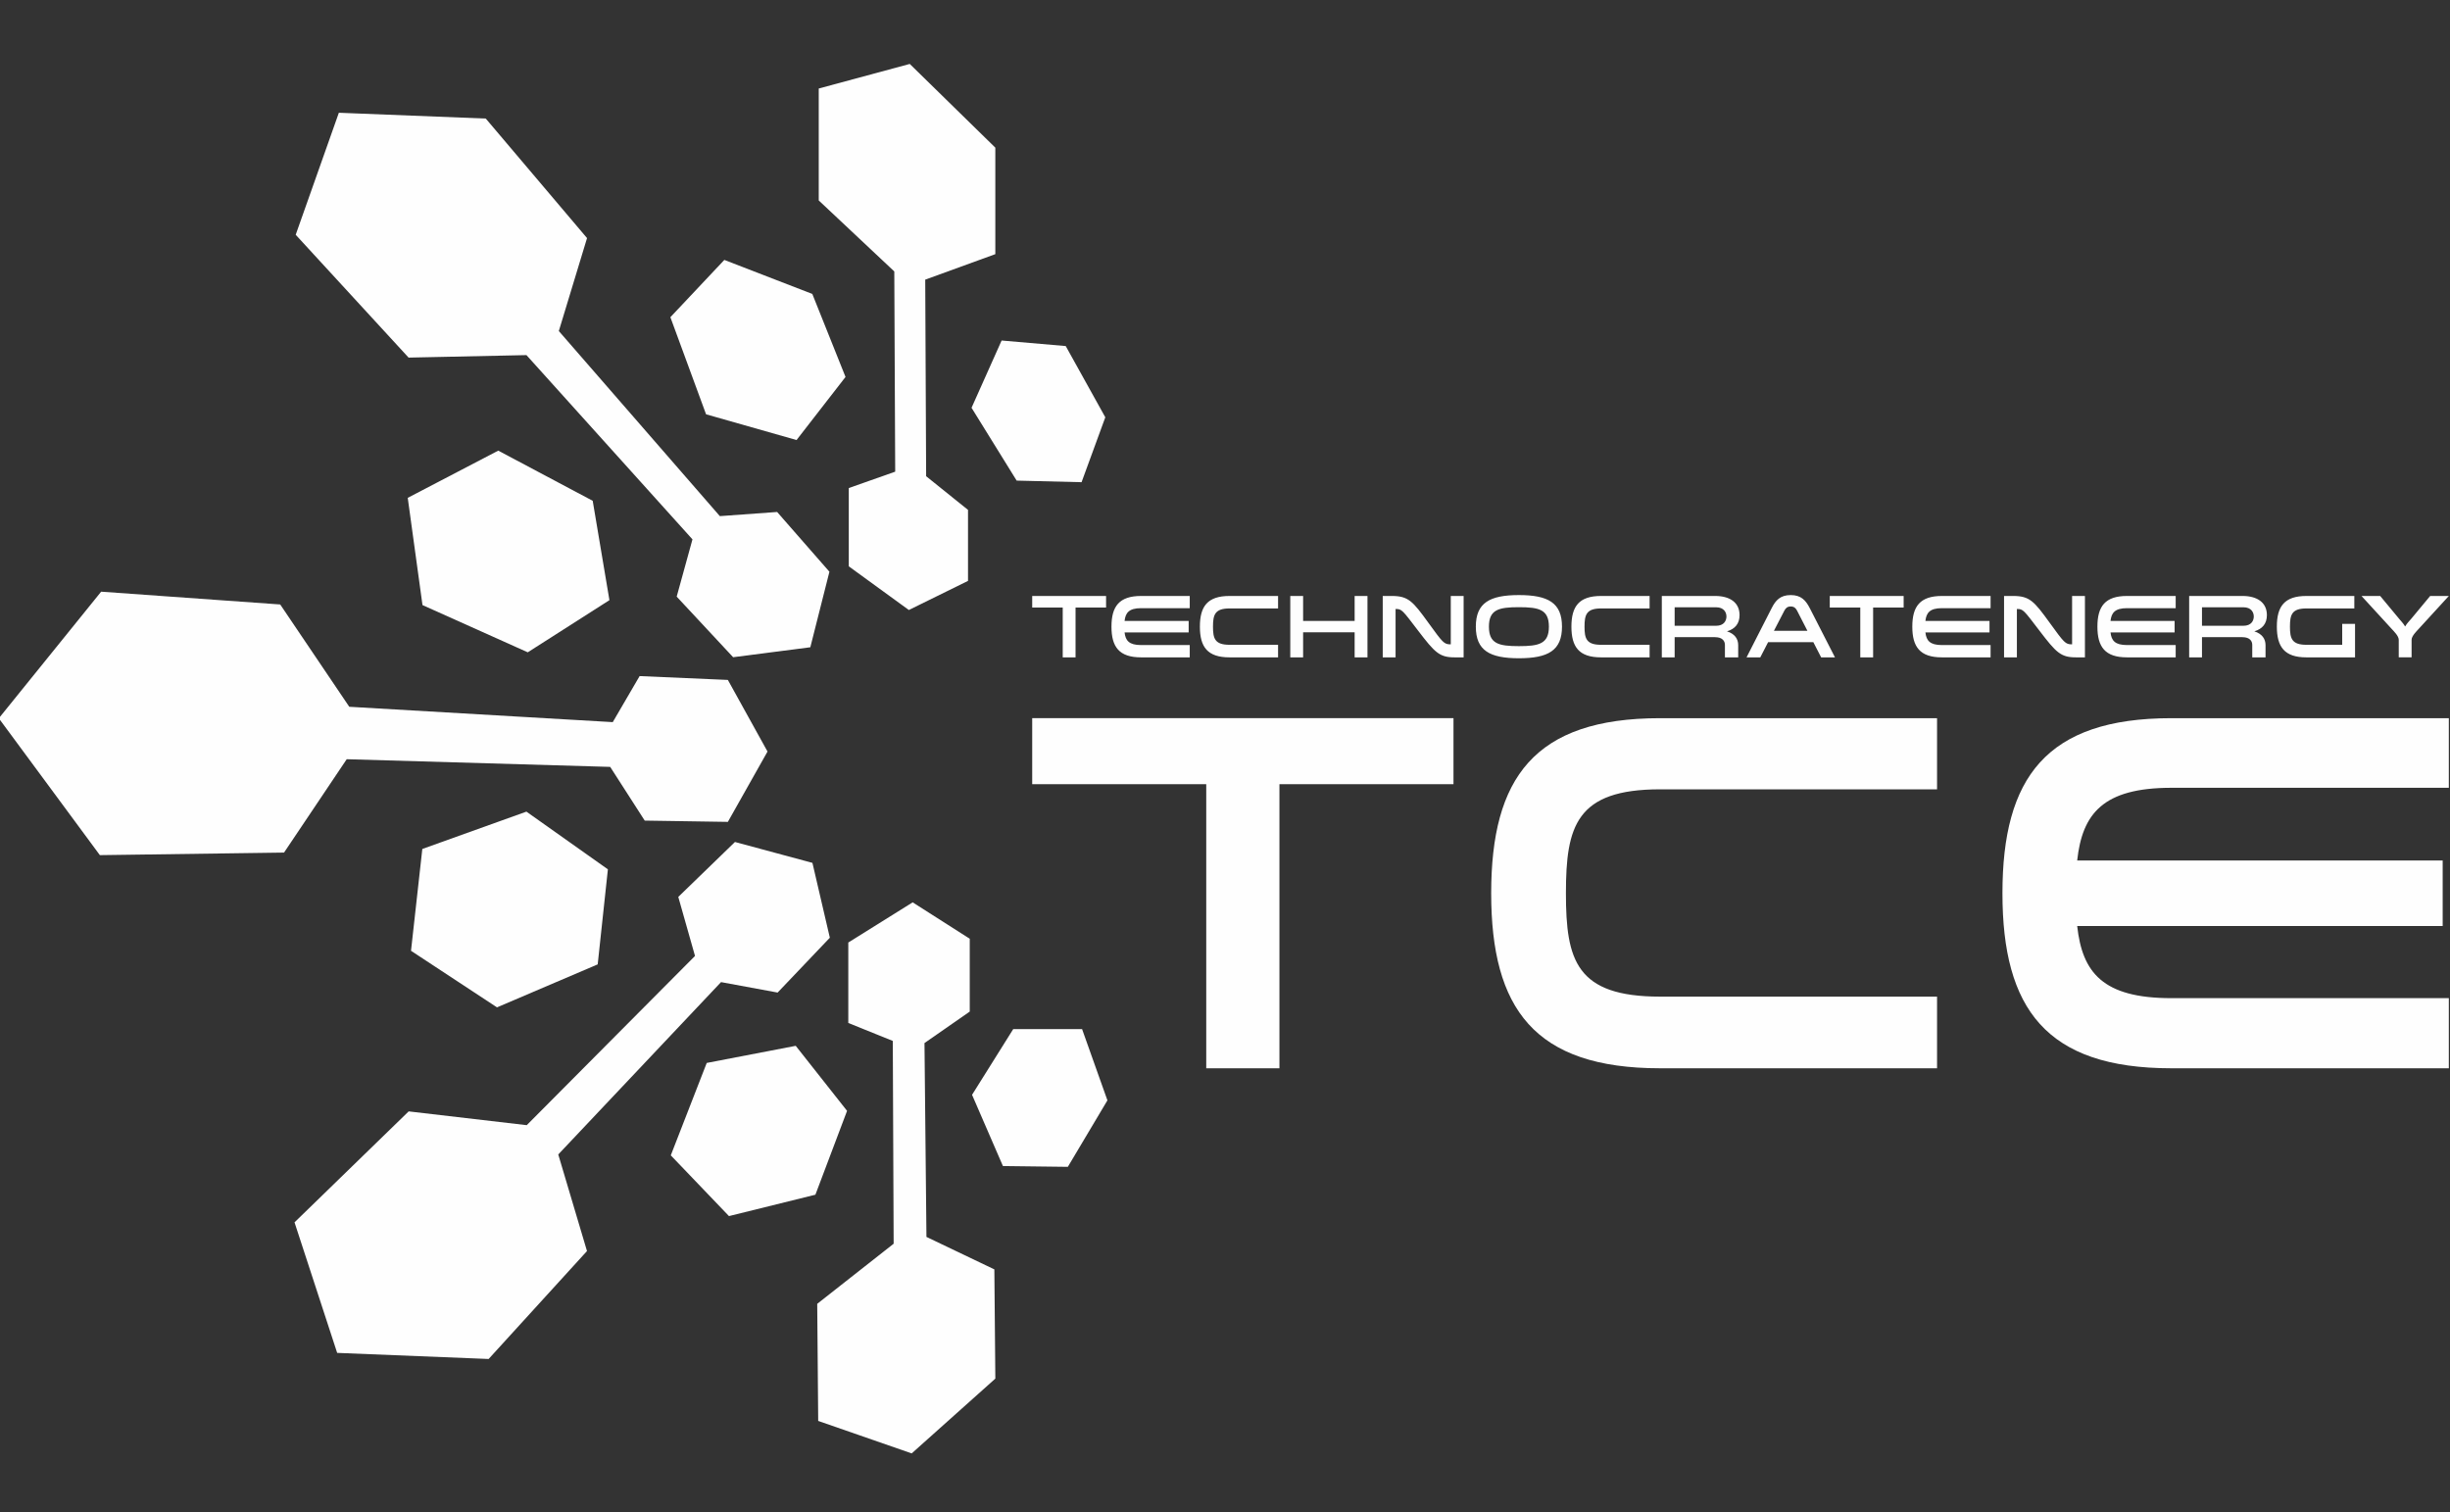
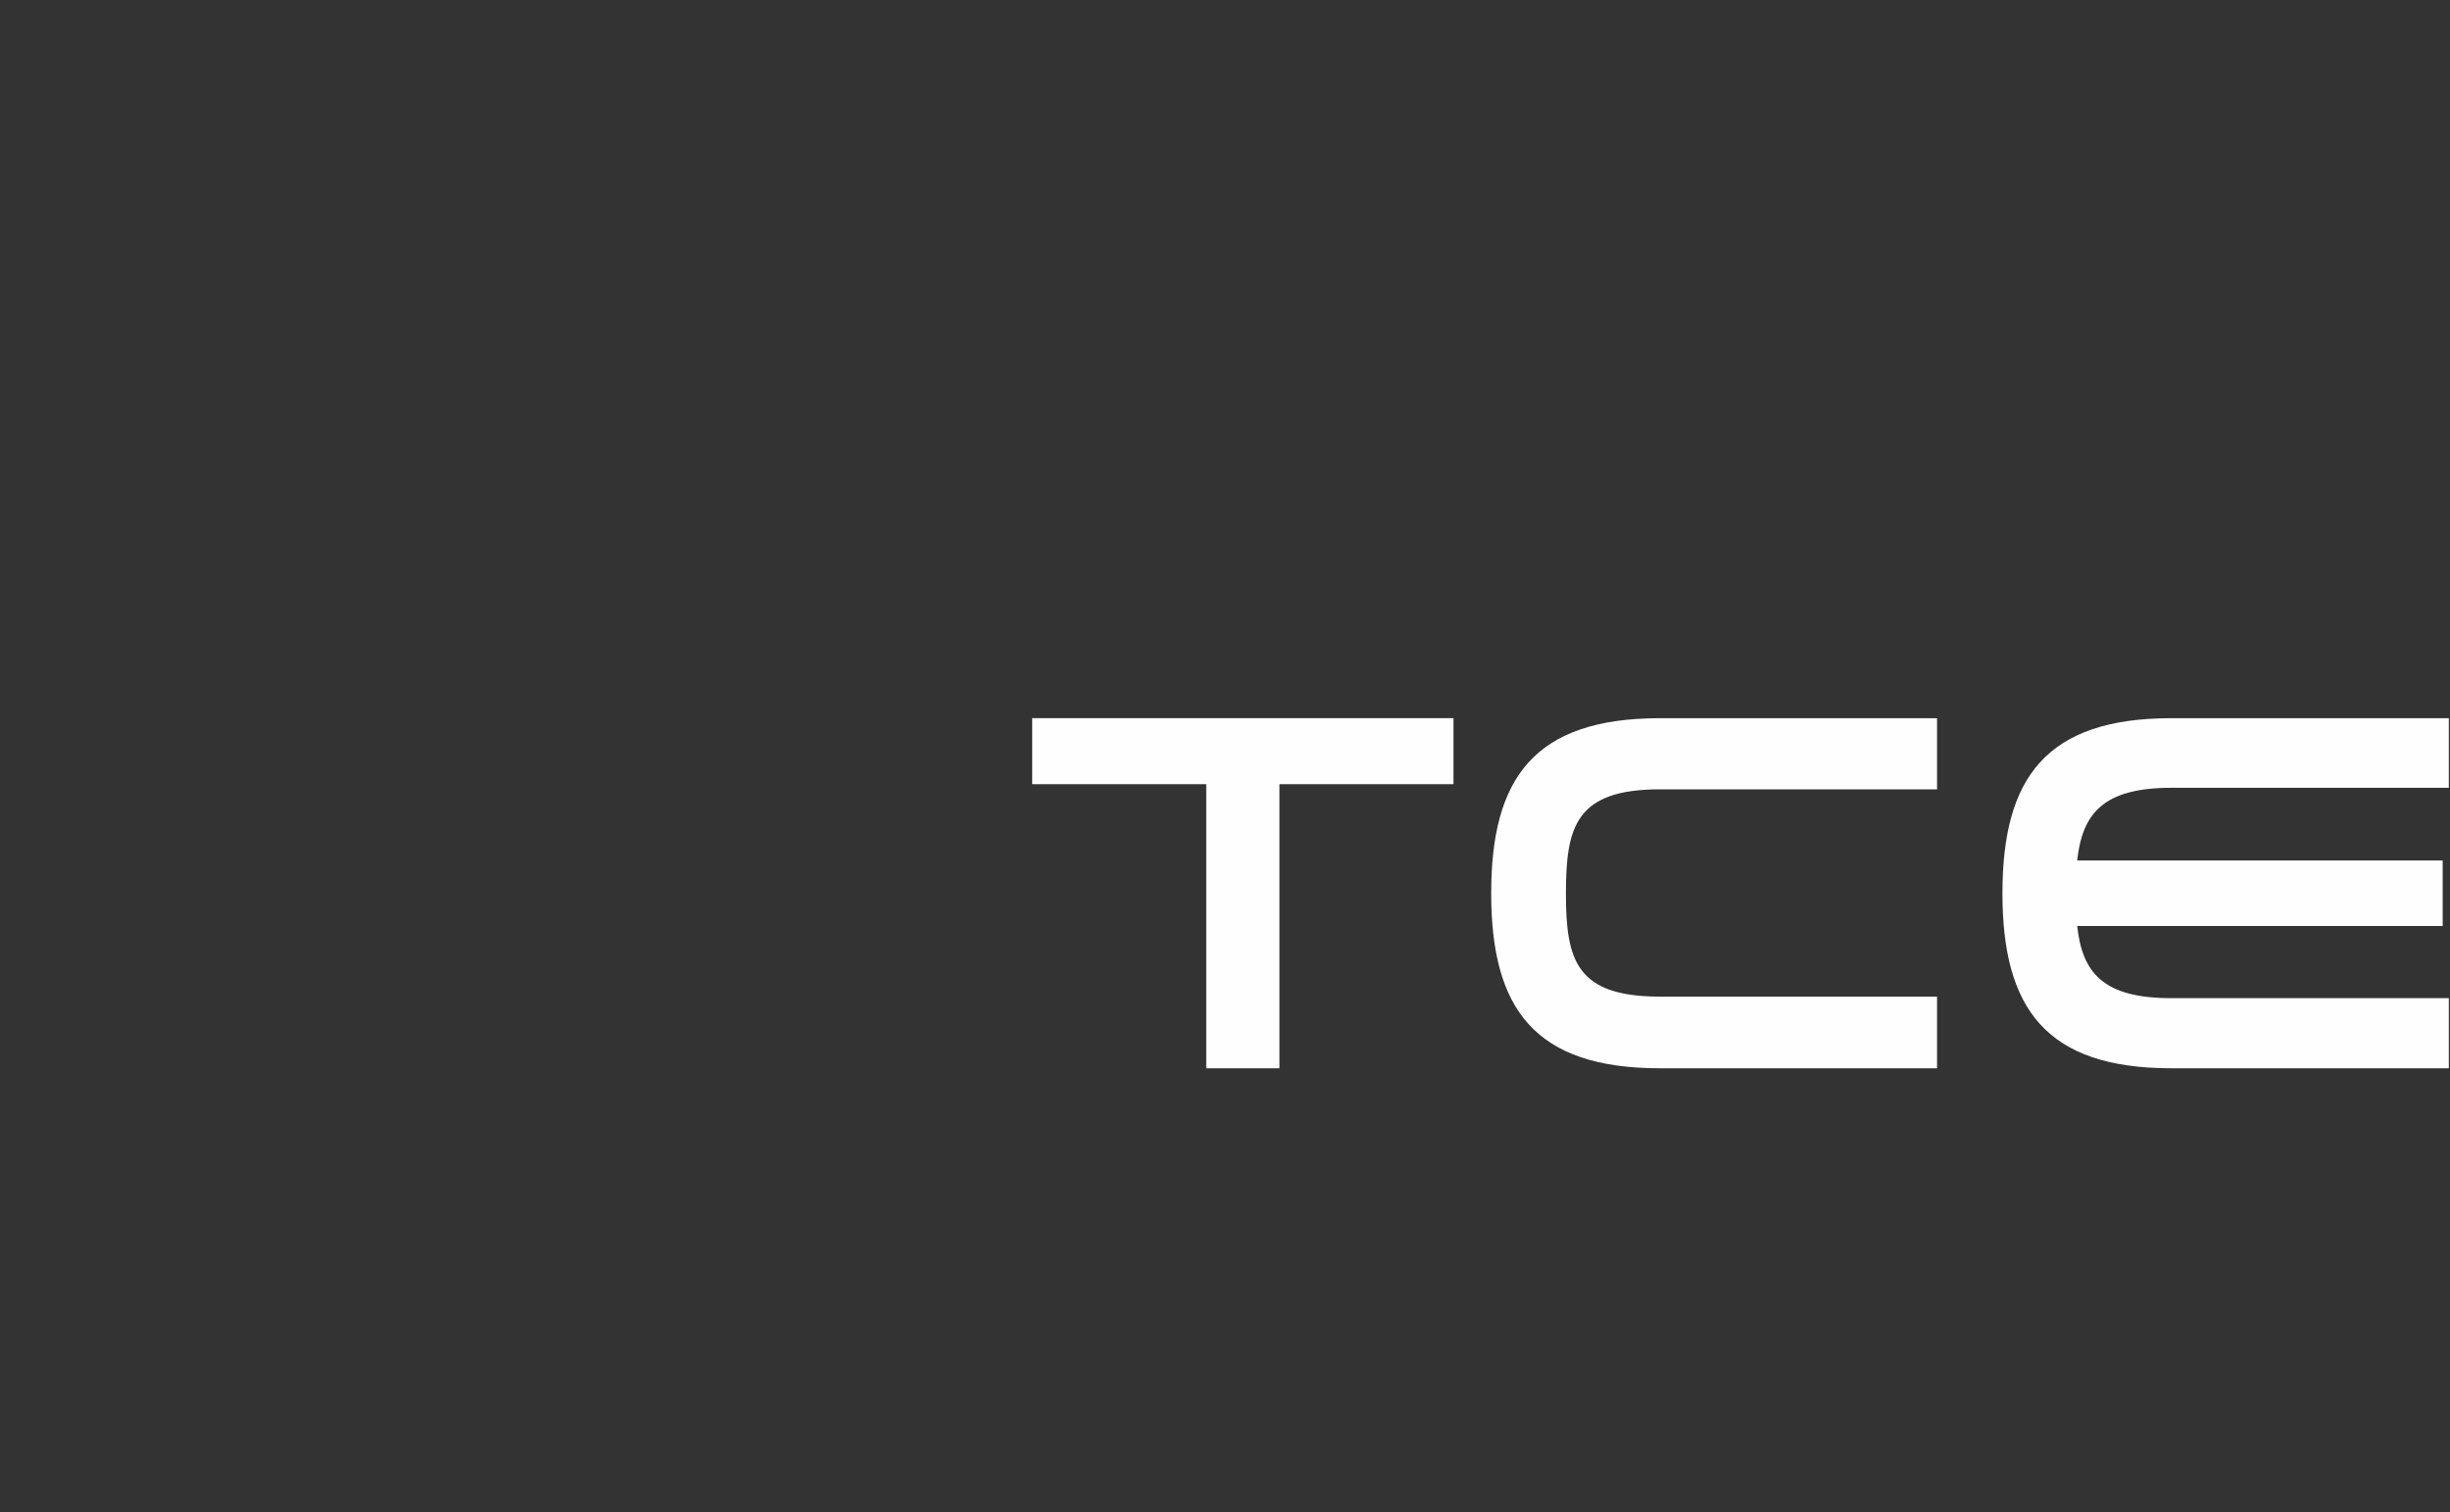
<svg xmlns="http://www.w3.org/2000/svg" xml:space="preserve" width="61.24mm" height="37.804mm" version="1.1" style="shape-rendering:geometricPrecision; text-rendering:geometricPrecision; image-rendering:optimizeQuality; fill-rule:evenodd; clip-rule:evenodd" viewBox="0 0 6124 3780.4">
  <rect x="0" y="0" width="6124" height="3780.4" fill="#333333" stroke="none" />
  <defs>
    <style type="text/css"> .fil0 {fill:#FEFEFE} </style>
  </defs>
  <g id="Слой_x0020_1">
    <g id="_1392101862016">
      <path class="fil0" d="M3198.08 2670.52l0 -710.15 435.05 0 0 -165.06 -1053.06 0 0 165.06 435.05 0 0 710.15 182.96 0zm1643.76 -875.21l-692.23 0c-314.75,0 -422.25,149.72 -422.25,437.6 0,287.9 107.5,437.61 422.25,437.61l692.23 0 0 -179.14 -692.23 0c-209.84,0 -235.43,-90.85 -235.43,-258.47 0,-167.61 25.59,-259.74 235.43,-259.74l692.23 0 0 -177.86zm1279.24 174.02l0 -174.02 -693.52 0c-313.49,0 -422.25,149.72 -422.25,437.6 0,287.9 108.76,437.61 422.25,437.61l693.52 0 0 -175.31 -693.52 0c-171.45,0 -222.64,-63.97 -235.43,-180.41l913.59 0 0 -163.78 -913.59 0c12.79,-116.44 63.98,-181.69 235.43,-181.69l693.52 0z" />
-       <path class="fil0" d="M1019.18 1244.55l226.25 -118.06 236.1 125.42 41.8 248.39 -204.12 130.36 -263.15 -118.06 -36.88 -268.05zm36.45 877.73l-28.27 254.53 214.94 141.42 251.71 -107.47 25.47 -237.58 -203.64 -144.24 -260.21 93.34zm639.8 119.84l41.81 147.56 -420.57 423.02 -295.14 -34.43 -285.34 277.36 106.61 326.35 378.59 15.23 245.87 -269.79 -71.82 -241.5 406.87 -430.82 141.43 26.12 130.55 -137.08 -43.52 -187.11 -193.64 -52.23 -141.7 137.32zm71.11 415.05l-89.83 230.99 145.44 151.85 216.03 -53.46 79.14 -209.6 -128.34 -162.57 -222.44 42.79zm353.88 -301.01l0 201.06 111.21 44.93 2.14 506.92 -191.05 150.27 2.46 292.74 233.69 81.17 209.09 -186.95 -2.45 -273.04 -169.74 -81.18 -4.92 -484.61 113.15 -78.71 0 -182.03 -142.68 -91.02 -160.9 100.45zm-1381.3 -1769.3l282.18 307.07 294.61 -6.23 414.97 460.61 -39.43 143.15 141.1 151.47 192.94 -24.9 47.73 -188.81 -130.72 -149.38 -143.16 10.37 -402.51 -462.68 70.54 -232.38 -253.12 -298.77 -367.25 -14.53 -107.88 305.01zm936.56 206.06l134.86 -143.17 219.93 85.06 83 207.49 -122.41 157.7 -226.17 -64.32 -89.21 -242.76zm370.85 -571.68l0 279.85 188.86 177.46 2.26 500.53 -116.03 40.96 0 195.67 150.16 109.2 147.88 -72.81 0 -177.46 -104.66 -84.18 -2.27 -491.43 175.19 -63.71 0 -266.2 -213.87 -209.3 -227.52 61.42zm381.96 798.16l112.76 182.03 162.24 3.96 59.35 -162.24 -98.92 -178.07 -160.27 -13.84 -75.16 168.16zm104.17 1553.21l-102.89 164.22 77.16 178.07 162.25 1.99 98.94 -166.2 -63.33 -178.08 -172.13 0zm-2535.59 -777.02l255.77 -316.51 447.58 31.97 172.65 255.76 658.59 38.38 67.14 -115.11 220.59 9.6 99.11 179.03 -99.11 175.84 -207.81 -3.2 -86.31 -134.27 -658.6 -19.19 -156.65 233.39 -460.37 6.4 -252.58 -342.09z" />
-       <path class="fil0" d="M4975.64 1520.33l0 -30.52 -121.61 0c-54.97,0 -74.05,26.26 -74.05,76.74 0,50.49 19.08,76.74 74.05,76.74l121.61 0 0 -30.74 -121.61 0c-30.07,0 -39.04,-11.22 -41.29,-31.64l160.21 0 0 -28.72 -160.21 0c2.25,-20.42 11.22,-31.86 41.29,-31.86l121.61 0zm-2287.19 122.96l0 -124.53 76.29 0 0 -28.95 -184.67 0 0 28.95 76.29 0 0 124.53 32.09 0zm1434.88 -153.48l-121.39 0c-55.2,0 -74.05,26.26 -74.05,76.74 0,50.49 18.85,76.74 74.05,76.74l121.39 0 0 -31.41 -121.39 0c-36.8,0 -41.29,-15.93 -41.29,-45.33 0,-29.39 4.49,-45.55 41.29,-45.55l121.39 0 0 -31.19zm30.51 153.48l32.08 0 0 -50.49 100.52 0c20.42,0 25.14,11 25.14,19.53l0 30.96 33.2 0 0 -30.29c0,-15.93 -8.52,-28.5 -28.04,-34.78 19.97,-5.83 31.41,-19.07 31.41,-40.61 0,-30.74 -23.34,-47.8 -61.03,-47.8l-133.28 0 0 153.48zm32.08 -78.98l0 -46.22 103.67 0c19.74,0 25.8,13.01 25.8,23.11 0,10.1 -6.06,23.11 -25.8,23.11l-103.67 0zm337.69 -44.2c-9.87,-19.08 -21.32,-32.54 -47.57,-32.54 -26.25,0 -37.92,13.46 -47.57,32.54l-62.82 123.18 34.33 0 19.52 -37.92 113.09 0 19.52 37.92 34.55 0 -63.05 -123.18zm-5.83 56.76l-83.7 0 26.03 -50.26c3.37,-6.5 7.63,-10.54 15.93,-10.54 8.3,0 12.57,4.04 15.93,10.54l25.81 50.26zm164.24 66.42l0 -124.53 76.29 0 0 -28.95 -184.66 0 0 28.95 76.28 0 0 124.53 32.09 0zm-1708.17 -122.96l0 -30.52 -121.61 0c-54.97,0 -74.04,26.26 -74.04,76.74 0,50.49 19.07,76.74 74.04,76.74l121.61 0 0 -30.74 -121.61 0c-30.07,0 -39.04,-11.22 -41.28,-31.64l160.2 0 0 -28.72 -160.2 0c2.24,-20.42 11.21,-31.86 41.28,-31.86l121.61 0zm220.79 -30.52l-121.39 0c-55.19,0 -74.04,26.26 -74.04,76.74 0,50.49 18.85,76.74 74.04,76.74l121.39 0 0 -31.41 -121.39 0c-36.8,0 -41.28,-15.93 -41.28,-45.33 0,-29.39 4.48,-45.55 41.28,-45.55l121.39 0 0 -31.19zm223.47 153.48l0 -153.48 -32.08 0 0 62.38 -128.79 0 0 -62.38 -32.09 0 0 153.48 32.09 0 0 -62.6 128.79 0 0 62.6 32.08 0zm70.23 -120.94l0.23 0c15.48,0 16.6,2.47 55.87,53.85 41.96,54.98 53.4,67.09 91.32,67.09l22.66 0 0 -153.48 -32.08 0 0 120.95 -0.23 0c-16.6,0 -19.29,-3.59 -55.87,-54.08 -38.81,-53.63 -50.03,-66.87 -91.32,-66.87l-22.66 0 0 153.48 32.08 0 0 -120.94zm308.3 -34.78c-73.15,0 -107.7,19.52 -107.7,78.98 0,59.46 34.55,78.98 107.7,78.98 73.14,0 107.7,-19.52 107.7,-78.98 0,-59.46 -34.56,-78.98 -107.7,-78.98zm0 127.67c-50.26,0 -74.95,-5.83 -74.95,-48.69 0,-42.85 24.69,-48.69 74.95,-48.69 50.26,0 74.94,5.84 74.94,48.69 0,42.86 -24.68,48.69 -74.94,48.69zm1244.74 -92.89l0.23 0c15.48,0 16.6,2.47 55.87,53.85 41.95,54.98 53.4,67.09 91.32,67.09l22.66 0 0 -153.48 -32.09 0 0 120.95 -0.22 0c-16.6,0 -19.3,-3.59 -55.87,-54.08 -38.82,-53.63 -50.04,-66.87 -91.32,-66.87l-22.66 0 0 153.48 32.08 0 0 -120.94zm396.92 -2.02l0 -30.52 -121.61 0c-54.97,0 -74.04,26.26 -74.04,76.74 0,50.49 19.07,76.74 74.04,76.74l121.61 0 0 -30.74 -121.61 0c-30.07,0 -39.04,-11.22 -41.28,-31.64l160.2 0 0 -28.72 -160.2 0c2.24,-20.42 11.21,-31.86 41.28,-31.86l121.61 0zm33.66 122.96l32.08 0 0 -50.49 100.52 0c20.42,0 25.13,11 25.13,19.53l0 30.96 33.21 0 0 -30.29c0,-15.93 -8.52,-28.5 -28.04,-34.78 19.96,-5.83 31.41,-19.07 31.41,-40.61 0,-30.74 -23.34,-47.8 -61.03,-47.8l-133.28 0 0 153.48zm32.08 -78.98l0 -46.22 103.67 0c19.74,0 25.8,13.01 25.8,23.11 0,10.1 -6.06,23.11 -25.8,23.11l-103.67 0zm350.48 -4.71l0 52.28 -89.53 0c-36.57,0 -41.06,-15.93 -41.06,-45.55 0,-29.4 4.49,-45.33 41.06,-45.33l119.82 0 0 -31.19 -119.82 0c-54.97,0 -73.82,26.26 -73.82,76.52 0,50.48 18.85,76.96 73.82,76.96l121.61 0 0 -83.69 -32.08 0zm48.24 -69.79l75.84 82.8c4.71,5.16 17.27,17.28 17.27,26.7l0 43.98 32.09 0 0 -43.98c0,-9.2 12.34,-21.31 17.28,-26.7l75.84 -82.8 -46.67 0 -47.12 56.77c-4.94,5.84 -11,11.67 -15.49,19.52 -4.48,-7.85 -10.54,-13.68 -15.25,-19.52l-47.12 -56.77 -46.67 0z" />
    </g>
  </g>
</svg>